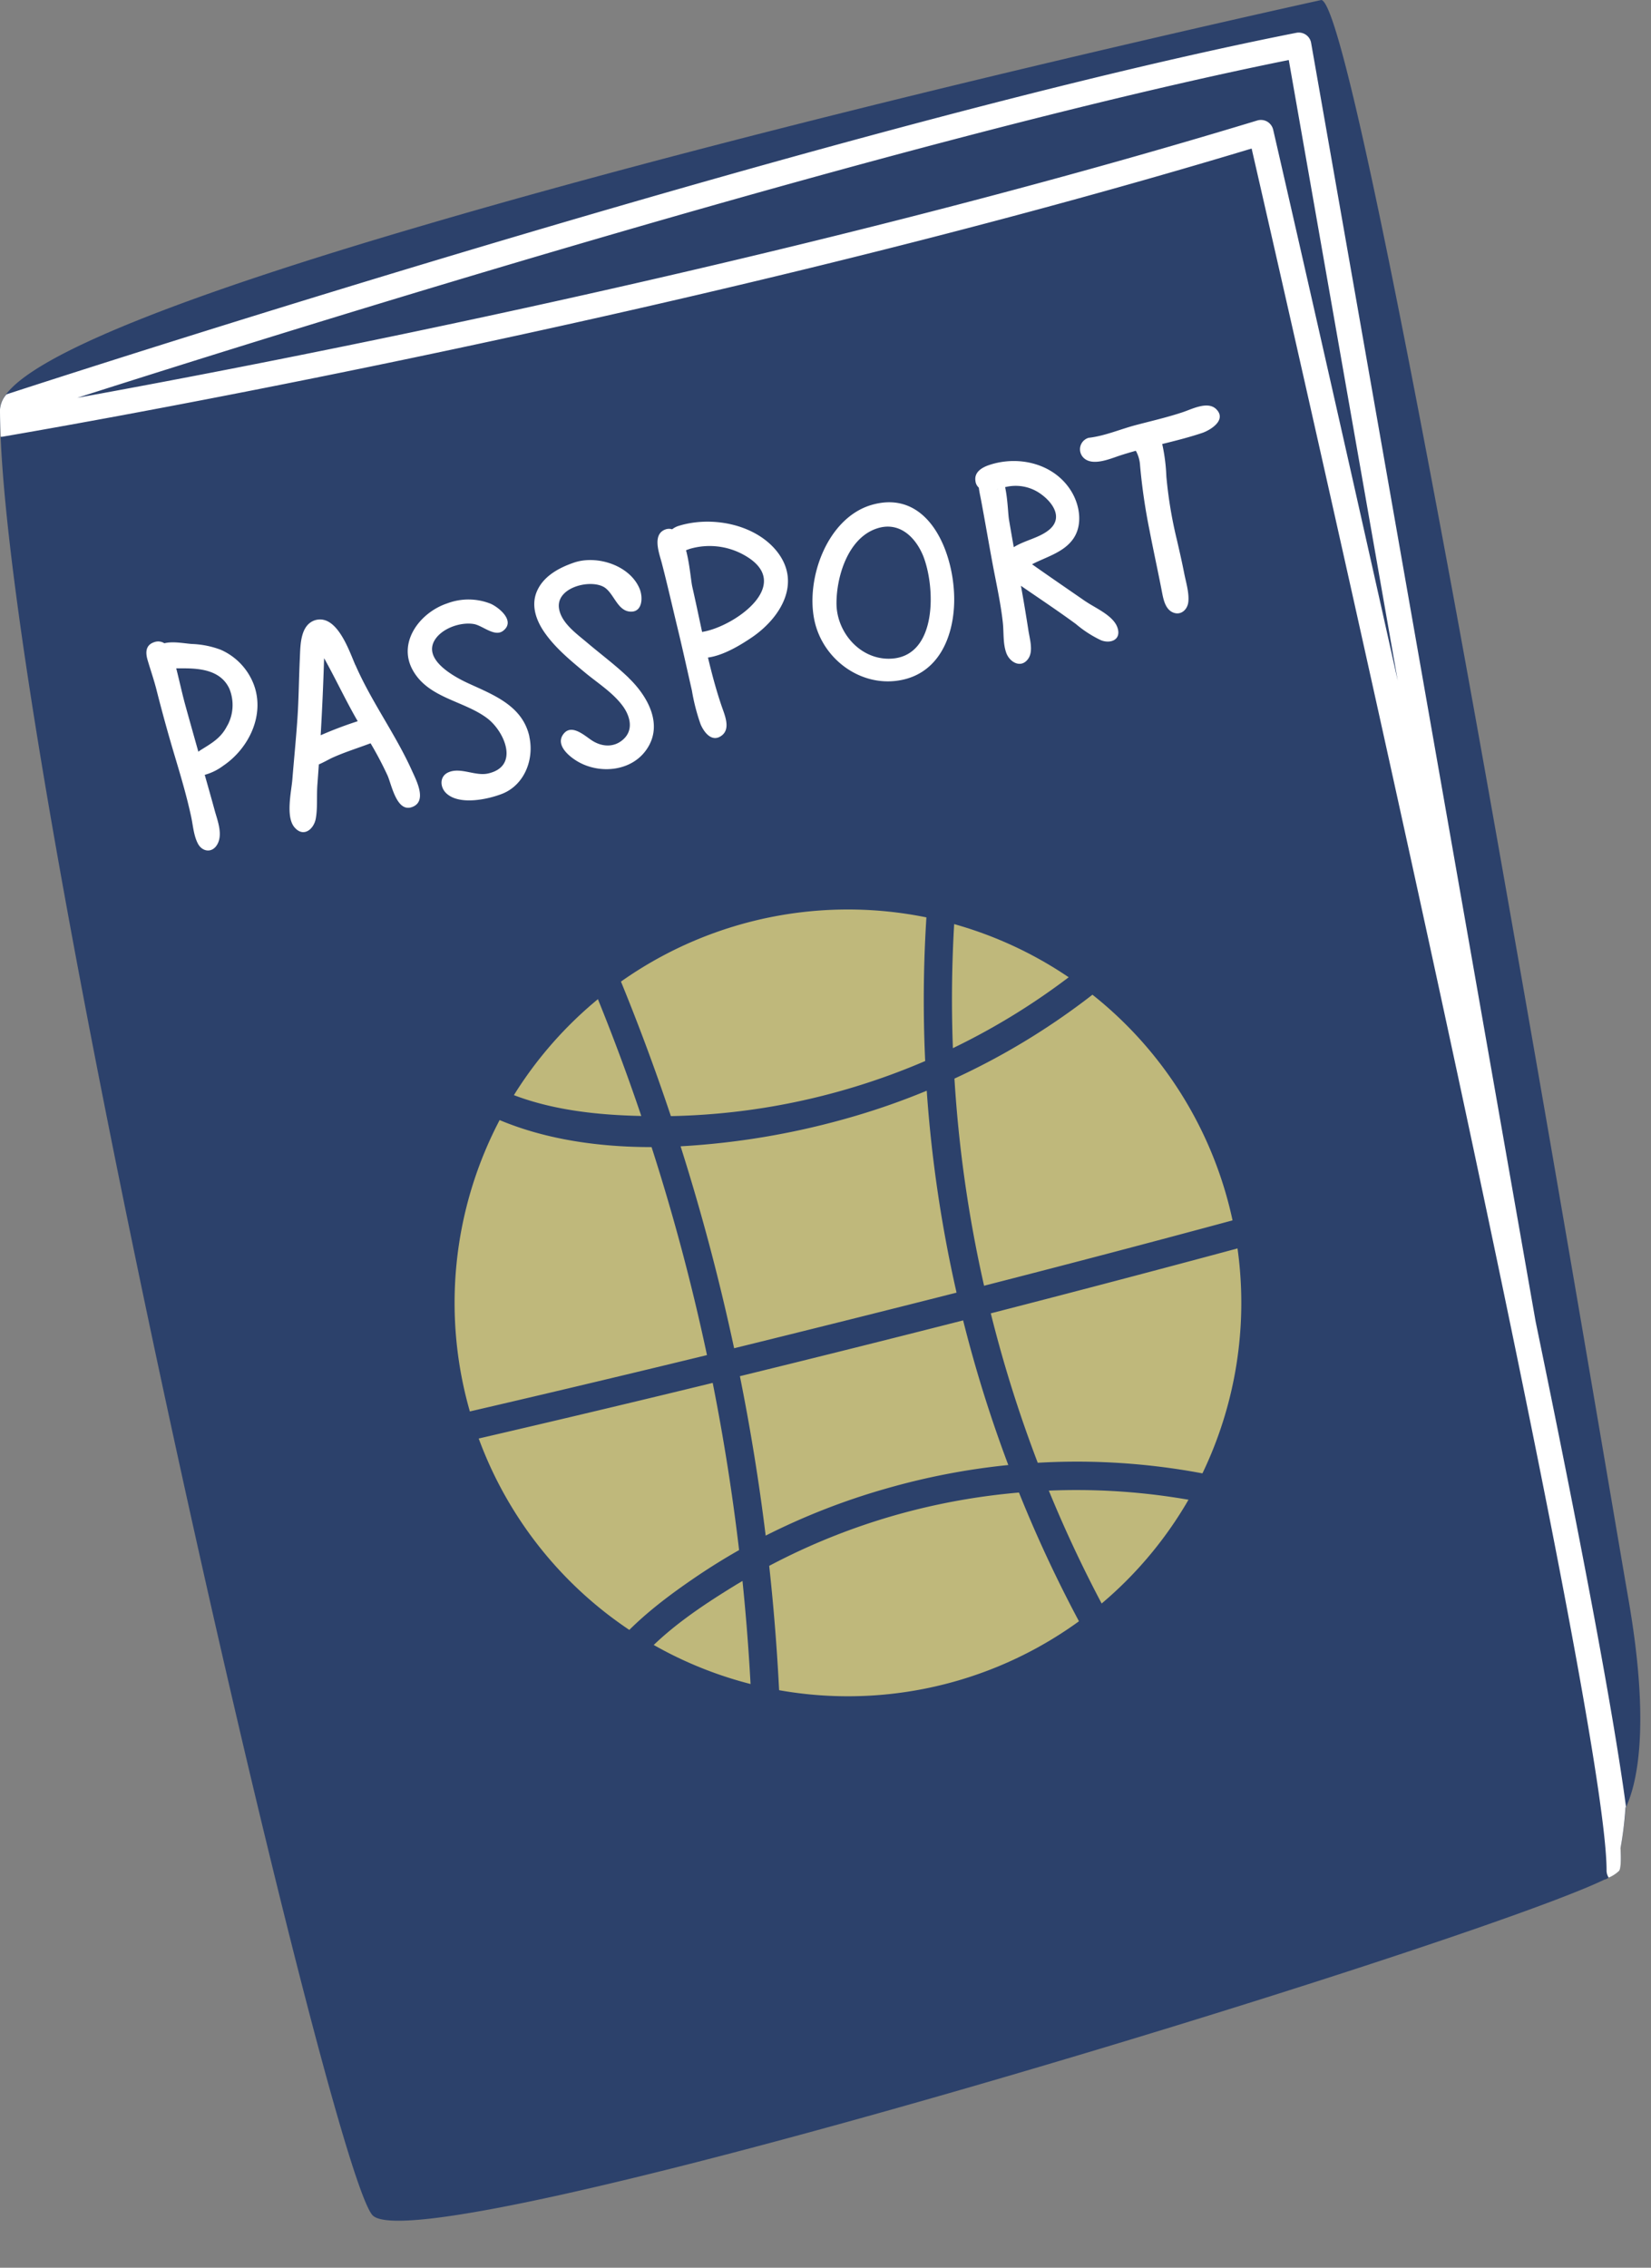
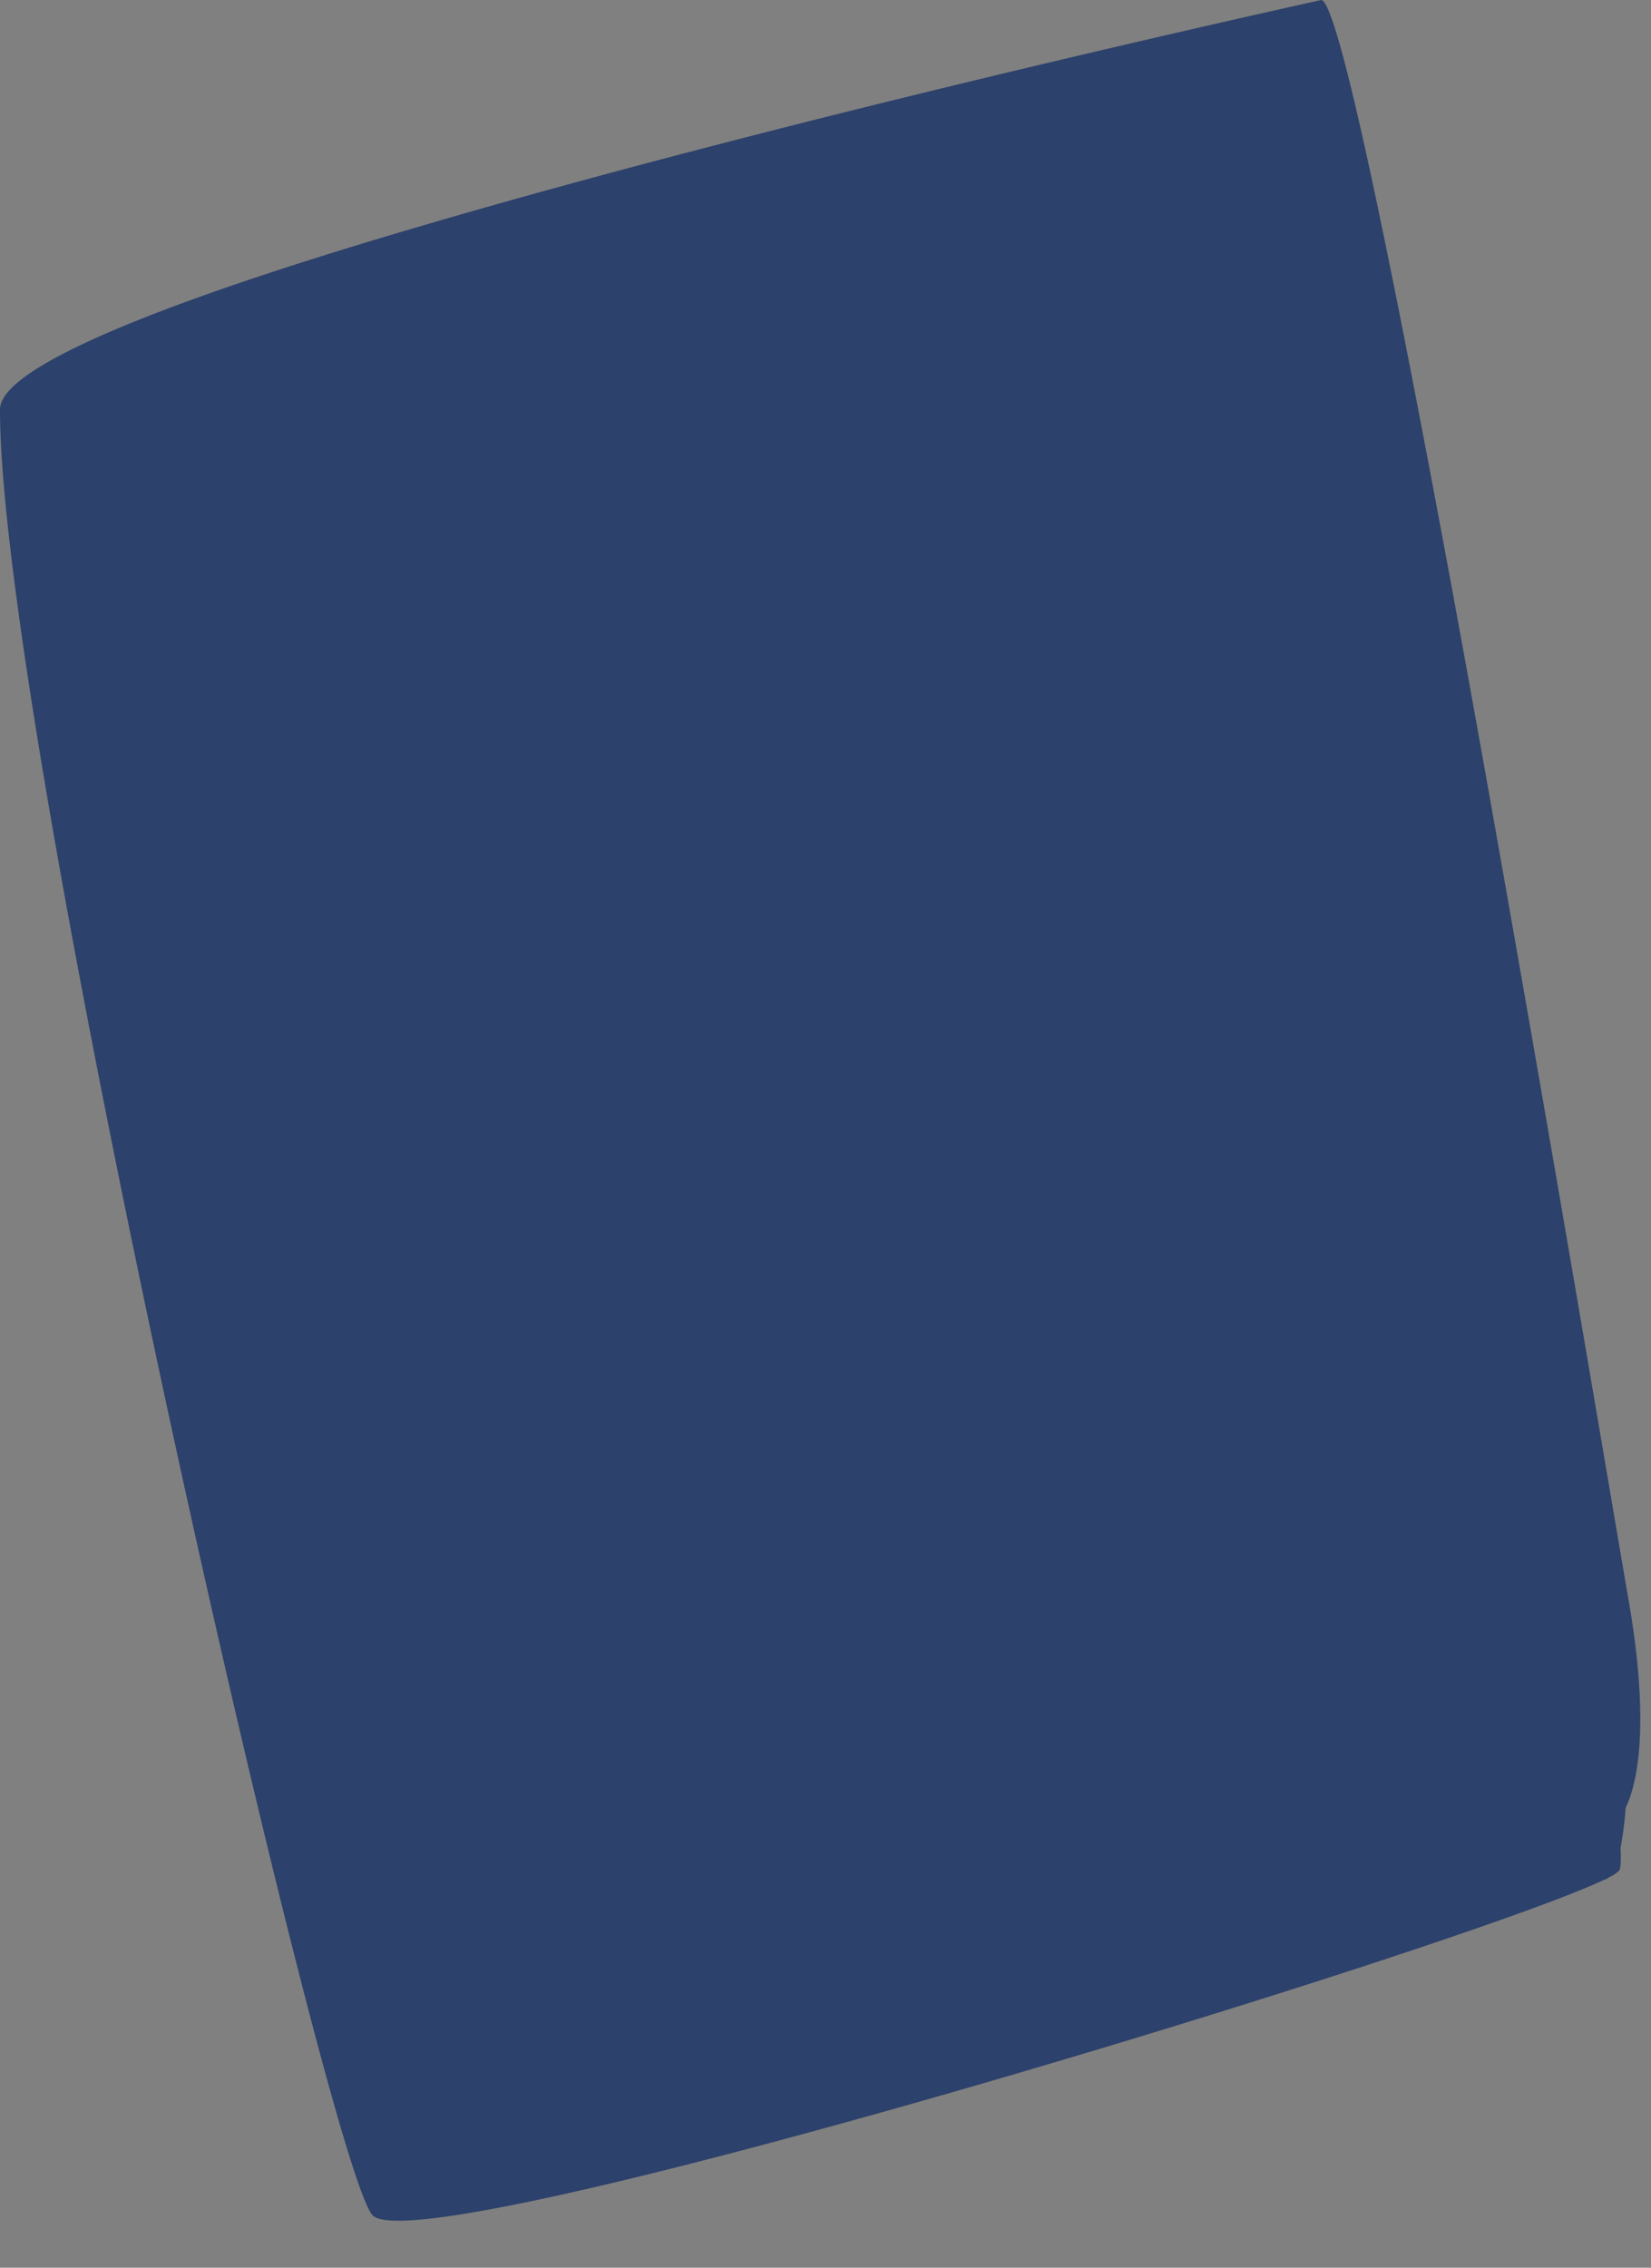
<svg xmlns="http://www.w3.org/2000/svg" fill="#000000" height="482.9" preserveAspectRatio="xMidYMid meet" version="1" viewBox="0.0 0.0 351.6 482.9" width="351.6" zoomAndPan="magnify">
  <rect x="0.0" y="0.0" width="351.6" height="482.9" fill="#808080" stroke="none" />
  <g data-name="Layer 2">
    <g id="change1_1">
      <path d="M345.11,393.49c.14,2.71.05,4.37-.29,4.84a7.27,7.27,0,0,1-2.19,1.44,1.81,1.81,0,0,1-.94.48h0c-29.63,14.26-253.06,82.64-262.42,71.4C69.36,459.76,0,157.23,0,87.2,0,77.45,40.15,62.62,90.13,48h0c38.72-11.38,83.31-22.67,119.69-31.43C250.85,6.7,281.4,0,281.4,0c3.73.55,15.42,58.3,28,126.35,4.44,24.06,8.95,49.47,13.27,74.08,11.46,65.12,21.45,124.73,24.18,140.43,4.77,27.61,1.54,39.56-.64,44.09A75.51,75.51,0,0,1,345.11,393.49Z" fill="#2c416b" />
    </g>
    <g id="change2_1">
-       <path d="M264.35,277.44a83.77,83.77,0,1,1-83.77-83.77A83.77,83.77,0,0,1,264.35,277.44Z" fill="#bfb87b" />
-     </g>
+       </g>
    <g id="change3_1">
-       <path d="M47,138.36a19.35,19.35,0,0,0-6.17-1.23c-1.87-.15-4-.6-5.83-.15a2.42,2.42,0,0,0-2.14-.24c-1.87.61-1.9,2.2-1.43,3.81.67,2.26,1.44,4.46,2,6.75q1.78,7,3.85,13.9c1.25,4.18,2.49,8.37,3.41,12.63.42,1.91.54,4.09,1.47,5.84s3.12,2.08,4.19,0,0-4.88-.56-6.84c-.71-2.61-1.45-5.22-2.19-7.83a11.8,11.8,0,0,0,3.94-1.94c5.42-3.66,8.88-10.72,6.56-17.15A13.22,13.22,0,0,0,47,138.36Zm1.42,16.11c-1.35,2.73-3.34,3.78-5.79,5.32a4.73,4.73,0,0,0-.39.28c-.94-3.34-1.88-6.67-2.8-10-.7-2.56-1.25-5.17-1.91-7.75.58,0,1.14,0,1.6,0,3.75,0,7.93.51,9.71,4.32A9.17,9.17,0,0,1,48.44,154.47Zm27.27-12.82c-1.34-3.05-3.91-10.91-8.56-9.59-3.21,1-3.15,5.37-3.27,8-.21,4.31-.23,8.62-.52,12.93s-.73,8.66-1.08,13c-.21,2.57-1.47,7.92.45,10.18s4.11.41,4.53-1.81.17-4.89.35-7.25c.11-1.44.21-2.89.31-4.33,1-.43,2-1,2.8-1.39,2.42-1.1,4.89-1.89,7.37-2.8l.85-.31a76.2,76.2,0,0,1,3.59,6.81c.91,2,2,8.32,5.53,6.65,2.89-1.36.55-5.71-.32-7.65C84.24,156.36,79.12,149.46,75.71,141.65Zm-7.4,14.91q.48-8.19.73-16.41c2.4,4.29,4.48,8.76,6.91,13,.08.14.17.28.25.43A83.91,83.91,0,0,0,68.31,156.56Zm44.43.28c1.08,4.82-1,10.28-5.74,12.18-3.1,1.22-9.15,2.5-11.91-.07-1.39-1.28-1.51-3.59.36-4.46,2.59-1.2,5.75.82,8.46.23,6.9-1.51,3.5-9.09-.2-11.82-5-3.72-12.44-4.23-15.77-10.16s1.49-12.31,7.31-14.25a12.81,12.81,0,0,1,9.28.08c1.85.84,5.32,3.73,2.62,5.77-1.82,1.37-4.37-1.16-6.25-1.46-2.77-.45-6.58.85-8.19,3.25-2.83,4.26,3.93,7.94,7,9.36C105.15,148,111.27,150.28,112.74,156.84Zm21.15-12.5c4.09,3.93,7.56,10.1,3.7,15.43-3.22,4.46-9.69,5.06-14.28,2.54-1.83-1-5.16-3.58-3.3-6,1.74-2.29,4.56.4,6.1,1.39,2.1,1.35,4.7,1.54,6.67-.28,2.21-2,1.44-4.95-.16-7.11-2.1-2.84-5.3-4.84-8-7.08-3-2.5-6.14-5.07-8.44-8.27-2-2.76-3.28-6.23-1.61-9.49,1.51-3,4.75-4.67,7.76-5.69,4.89-1.62,11.86.62,13.91,5.61.75,1.84.62,5.13-2.14,4.84s-3.43-4.25-5.69-5.34c-3.17-1.53-10.08.35-9.33,4.75.52,3.07,3.78,5.34,6,7.23C128,139.36,131.11,141.66,133.89,144.34Zm97.32-16.27c-3.8-2.63-7.62-5.24-11.4-7.91,3-1.57,6.75-2.51,8.78-5.44s1.42-7.09-.42-10.1c-3.59-5.87-11.12-7.7-17.42-5.62-1.56.51-3.28,1.49-3,3.39a2.17,2.17,0,0,0,.72,1.45c.12,1,.34,1.89.47,2.61.85,4.52,1.62,9.06,2.46,13.58.77,4.15,1.72,8.31,2.18,12.51.24,2.13,0,4.42.73,6.47s3.2,3.42,4.7,1.24c1.14-1.66.25-4.36,0-6.16-.49-3.12-1-6.24-1.57-9.35l.34.24c3.8,2.61,7.64,5.17,11.35,7.89a24.35,24.35,0,0,0,5.39,3.48c2,.77,4.35-.1,3.48-2.69S233.28,129.5,231.21,128.07Zm-18.73-23.92-.26.17C212.39,104.21,212.75,104,212.48,104.15Zm3.43,12.36q-.51-2.88-1-5.77c-.22-1.26-.27-4.4-.84-7a9.13,9.13,0,0,1,7.7,1.52c2.45,1.78,4.64,4.94,1.81,7.44C221.43,114.55,218.32,115,215.91,116.51ZM144.48,112a4.33,4.33,0,0,0-1.34.71,2.29,2.29,0,0,0-1.34,0c-3,1-1.42,5.08-.87,7.16,1.19,4.56,2.23,9.19,3.34,13.77s2.06,8.94,3.08,13.41a42.29,42.29,0,0,0,1.85,7.18c.75,1.76,2.46,4,4.55,2.36,1.88-1.48.56-4.39-.06-6.2-1.15-3.37-2.08-6.85-2.92-10.37,3.35-.45,7-2.69,9.48-4.38,6.08-4.21,10.51-11.61,5.15-18.29C160.69,111.53,151.43,109.82,144.48,112Zm5.57,22.47-.53.1c-.69-3.21-1.36-6.42-2.08-9.58-.3-1.32-.55-4.86-1.34-7.82l.73-.27a15,15,0,0,1,11.79,1.38C169.07,124.26,156.92,133.06,150.05,134.47Zm35.17-26.83c-9.13,3-13.59,15.52-11.81,24.32S184.15,147,193,144.56c6.92-1.94,9.76-8.68,10.16-15.27C203.8,119,198.25,103.51,185.22,107.64Zm4.17,32.63c-6.37.09-11.25-5.75-11.25-11.8,0-5.72,2.44-13.76,8.41-15.87,4.7-1.68,8.24,1.49,10,5.65C199.26,124.89,199.73,140.13,189.39,140.27ZM259,87.12c-1.81-1.77-5.15,0-7.08.64-3.28,1.1-6.69,1.88-10,2.75s-6.63,2.33-10.08,2.72a2.54,2.54,0,0,0-1,4.33c1.87,1.71,5.48.18,7.49-.5,1.18-.39,2.37-.74,3.56-1.07a7.3,7.3,0,0,1,.9,3.12,124.86,124.86,0,0,0,2,13.74c.84,4.41,1.82,8.79,2.66,13.19.3,1.55.7,3.7,2.37,4.39s3.09-.62,3.25-2.28c.2-1.93-.52-4.23-.89-6.11-.46-2.36-1-4.7-1.54-7.05a91.51,91.51,0,0,1-2.25-13.54,38.87,38.87,0,0,0-.88-6.9c2.88-.71,5.75-1.43,8.55-2.37C257.87,91.54,261.3,89.4,259,87.12ZM234.61,97c.08-.14.14-.28.21-.43S234.68,96.92,234.61,97Z" fill="#ffffff" fill-rule="evenodd" />
-     </g>
+       </g>
    <g id="change1_2">
-       <path d="M277.21,319.43A144.05,144.05,0,0,0,221,311.49a275.64,275.64,0,0,1-10-31.82q30.58-7.86,61-16.11c3.75-1,2.16-6.85-1.61-5.83Q240,266,209.57,273.79a275.25,275.25,0,0,1-6.31-44.11,150.31,150.31,0,0,0,52.36-40c2.47-3-1.78-7.27-4.27-4.27a145.14,145.14,0,0,1-48.42,37.79,275,275,0,0,1,1.22-38.26c.4-3.86-5.64-3.83-6,0a278,278,0,0,0-1.12,41,144.73,144.73,0,0,1-14.93,5.47,143.47,143.47,0,0,1-39.23,6.26q-6.11-18.3-13.75-36.1c-1.53-3.56-6.73-.49-5.21,3q7,16.31,12.66,33.07c-13.77-.29-28.39-2.42-39.22-11.34-3-2.46-7.27,1.79-4.27,4.27,12.28,10.12,28.86,13.69,45.68,13.7a450.07,450.07,0,0,1,11.8,44.29q-29.34,7.14-58.77,13.91c-3.79.87-2.19,6.7,1.6,5.83q29.24-6.72,58.39-13.82,3.51,17.68,5.62,35.6-4.77,2.71-9.29,5.78c-11.33,7.72-23.25,17.42-25.61,31.71-.63,3.8,5.19,5.44,5.82,1.61,2.43-14.68,16.29-24.25,28.14-31.53.54-.34,1.11-.65,1.66-1a453.67,453.67,0,0,1,1.84,68.48c-.19,3.89,5.85,3.88,6,0a456.15,456.15,0,0,0-2.15-71.69,138.39,138.39,0,0,1,30.52-11.78A140.37,140.37,0,0,1,217,317.83a278.88,278.88,0,0,0,16.87,34.8c1.94,3.37,7.16.33,5.22-3.05a270.81,270.81,0,0,1-15.73-32.16,139,139,0,0,1,52.25,7.84C279.28,326.56,280.86,320.73,277.21,319.43ZM144.94,244.1a163.88,163.88,0,0,0,34.74-5.76,152.37,152.37,0,0,0,17.68-6.08,281.17,281.17,0,0,0,6.35,43q-23.65,6-47.37,11.84Q151.69,265.38,144.94,244.1ZM188.66,317A144.18,144.18,0,0,0,163.06,327q-2.1-17.07-5.49-33.95,23.79-5.82,47.54-11.88a281.56,281.56,0,0,0,9.62,30.8A147.87,147.87,0,0,0,188.66,317Z" fill="#2c416b" />
-     </g>
+       </g>
    <g id="change3_2">
-       <path d="M346.27,384.71c-2.82-21.13-10.17-59.41-19.24-103.3L279.22,9.15A2.64,2.64,0,0,0,278.1,7.4a2.68,2.68,0,0,0-2-.42c-93.18,18.39-254.22,70.3-274.73,77A5.57,5.57,0,0,0,0,87.2C0,89,.05,90.92.14,93a2.11,2.11,0,0,0,.35,0C1.9,92.74,142,69.21,266.55,31.63c7.4,32.25,75.59,330.56,75.59,366.7a2.71,2.71,0,0,0,.44,1.48.1.1,0,0,0,.05,0,7.27,7.27,0,0,0,2.19-1.44c.34-.47.43-2.13.29-4.84a75.51,75.51,0,0,0,1.05-8.54A2.56,2.56,0,0,1,346.27,384.71ZM271.14,27.63a2.73,2.73,0,0,0-1.27-1.73,2.69,2.69,0,0,0-2.13-.24C168.14,55.93,57.81,77.21,16.46,84.71c44.88-14.35,176.23-55.46,258-71.93l23.2,132.15C283.86,83,272.34,32.82,271.14,27.63Z" fill="#ffffff" />
-     </g>
+       </g>
  </g>
</svg>